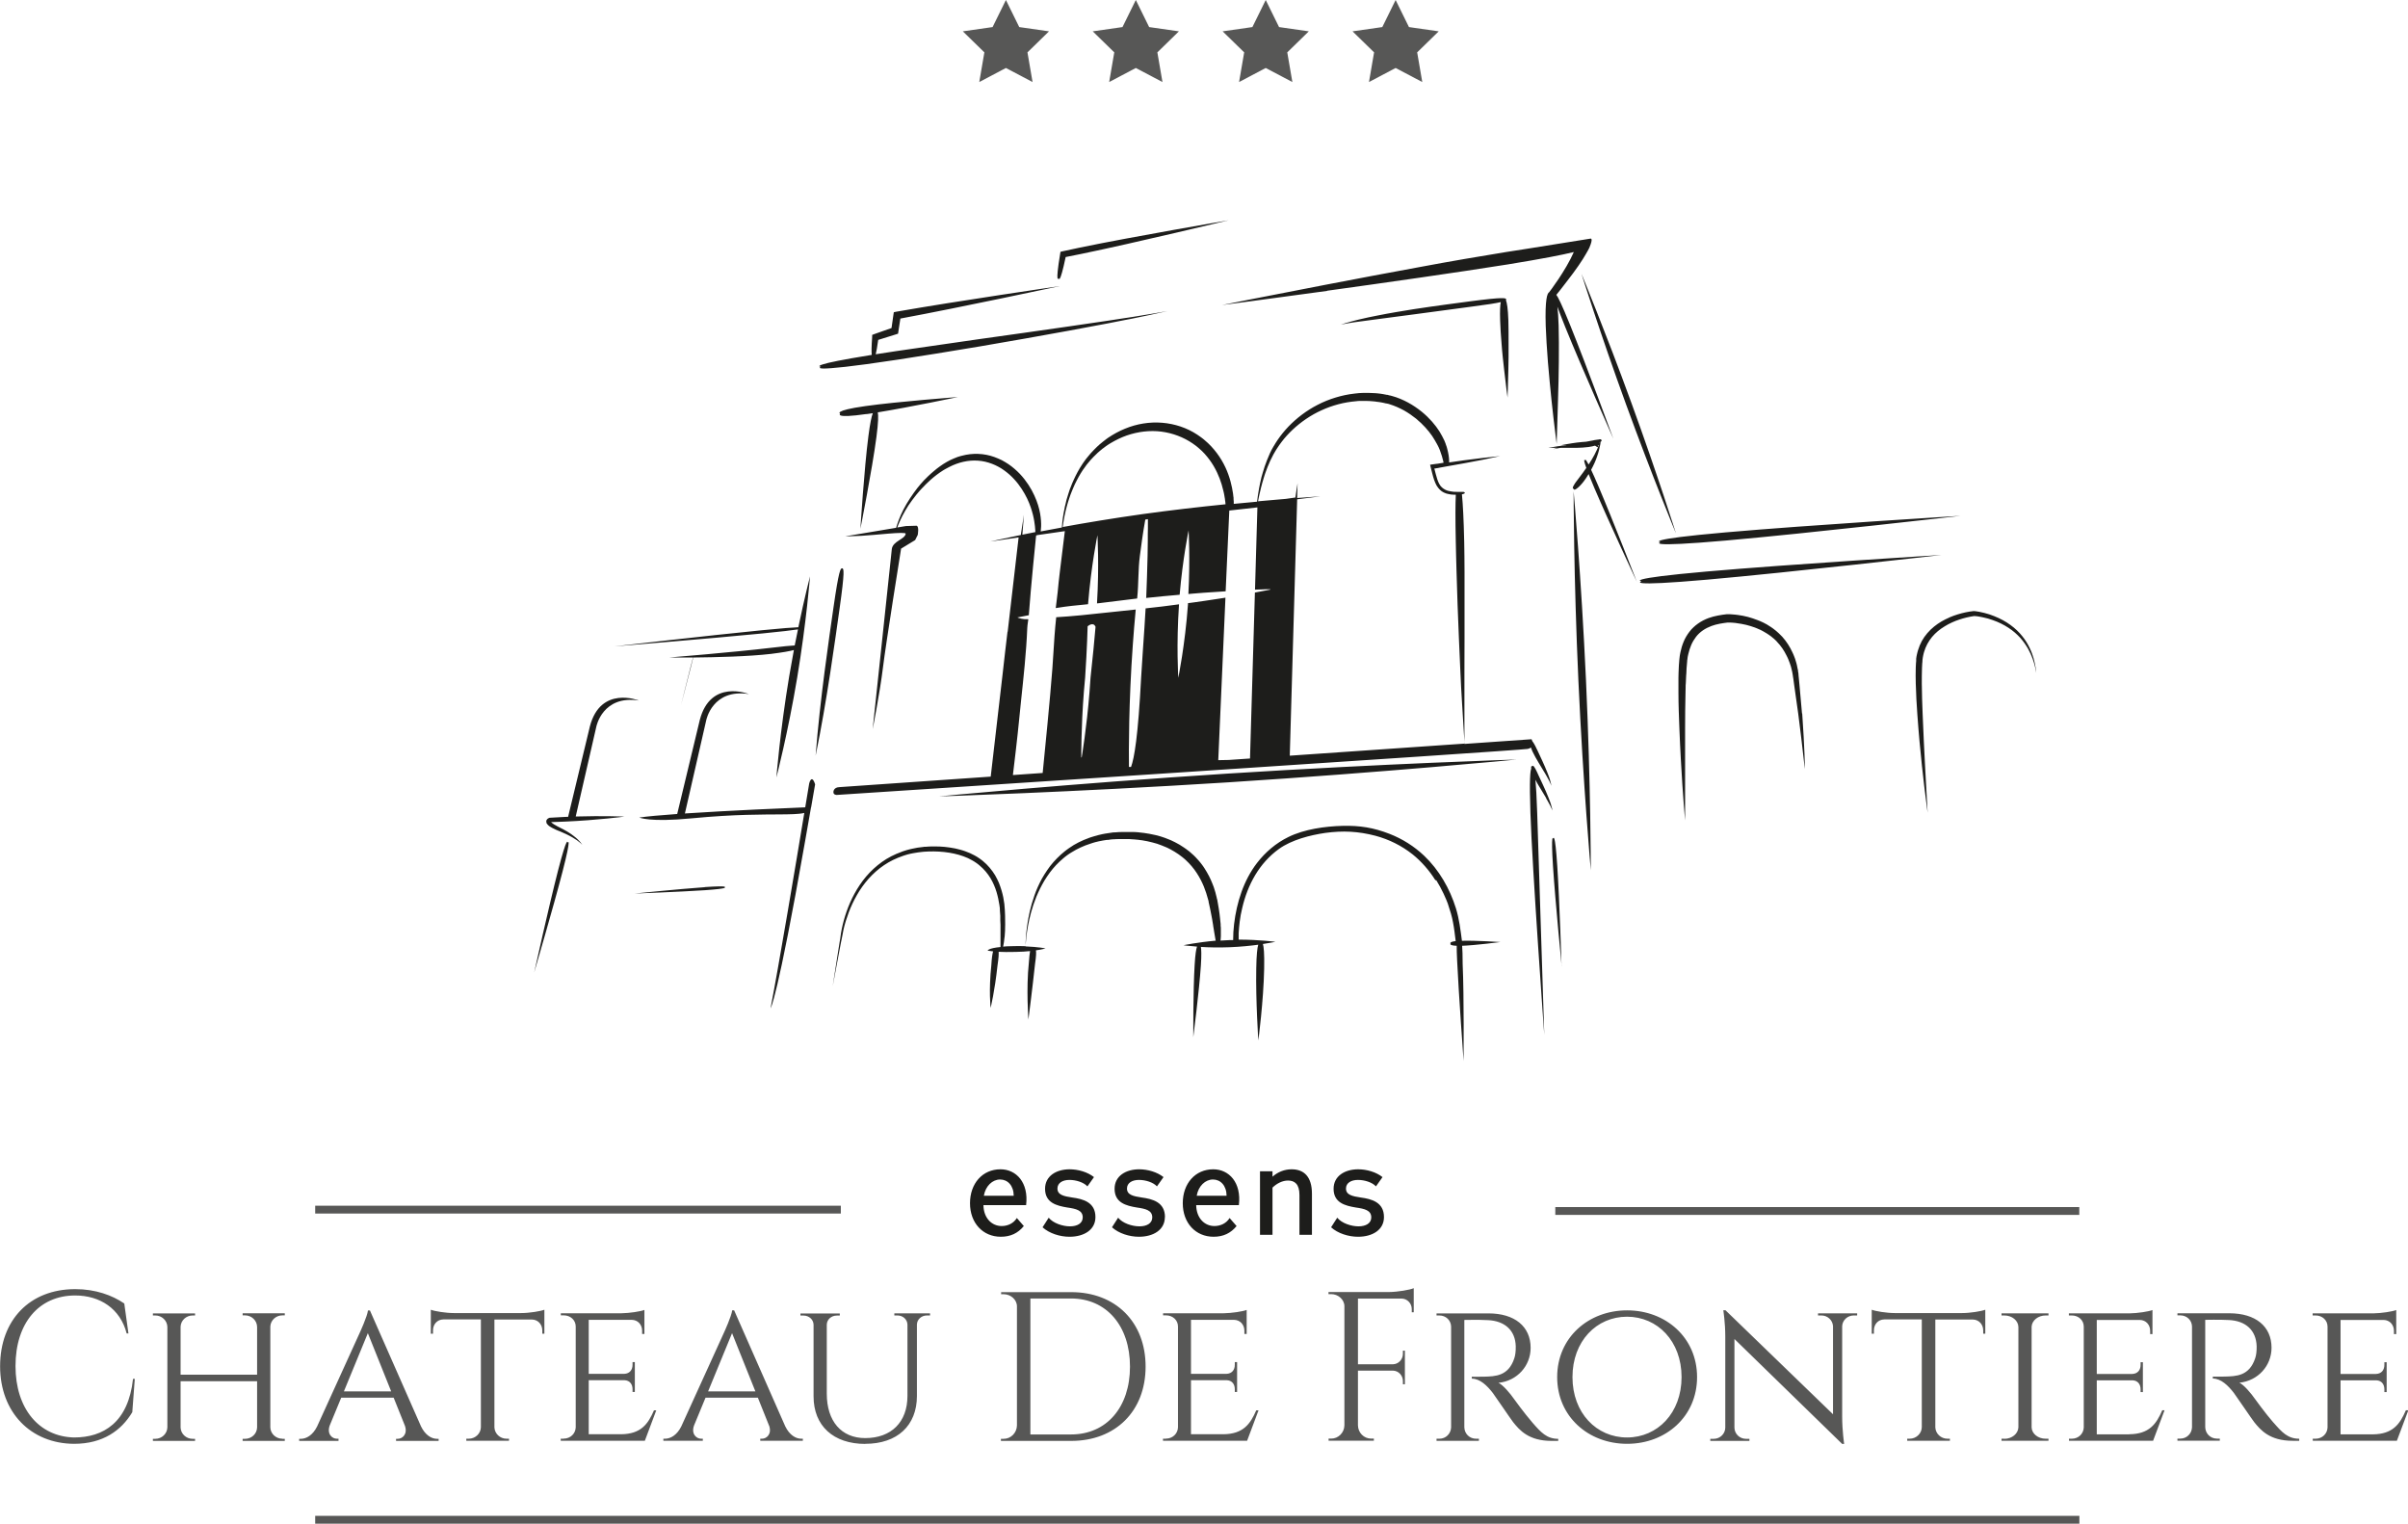
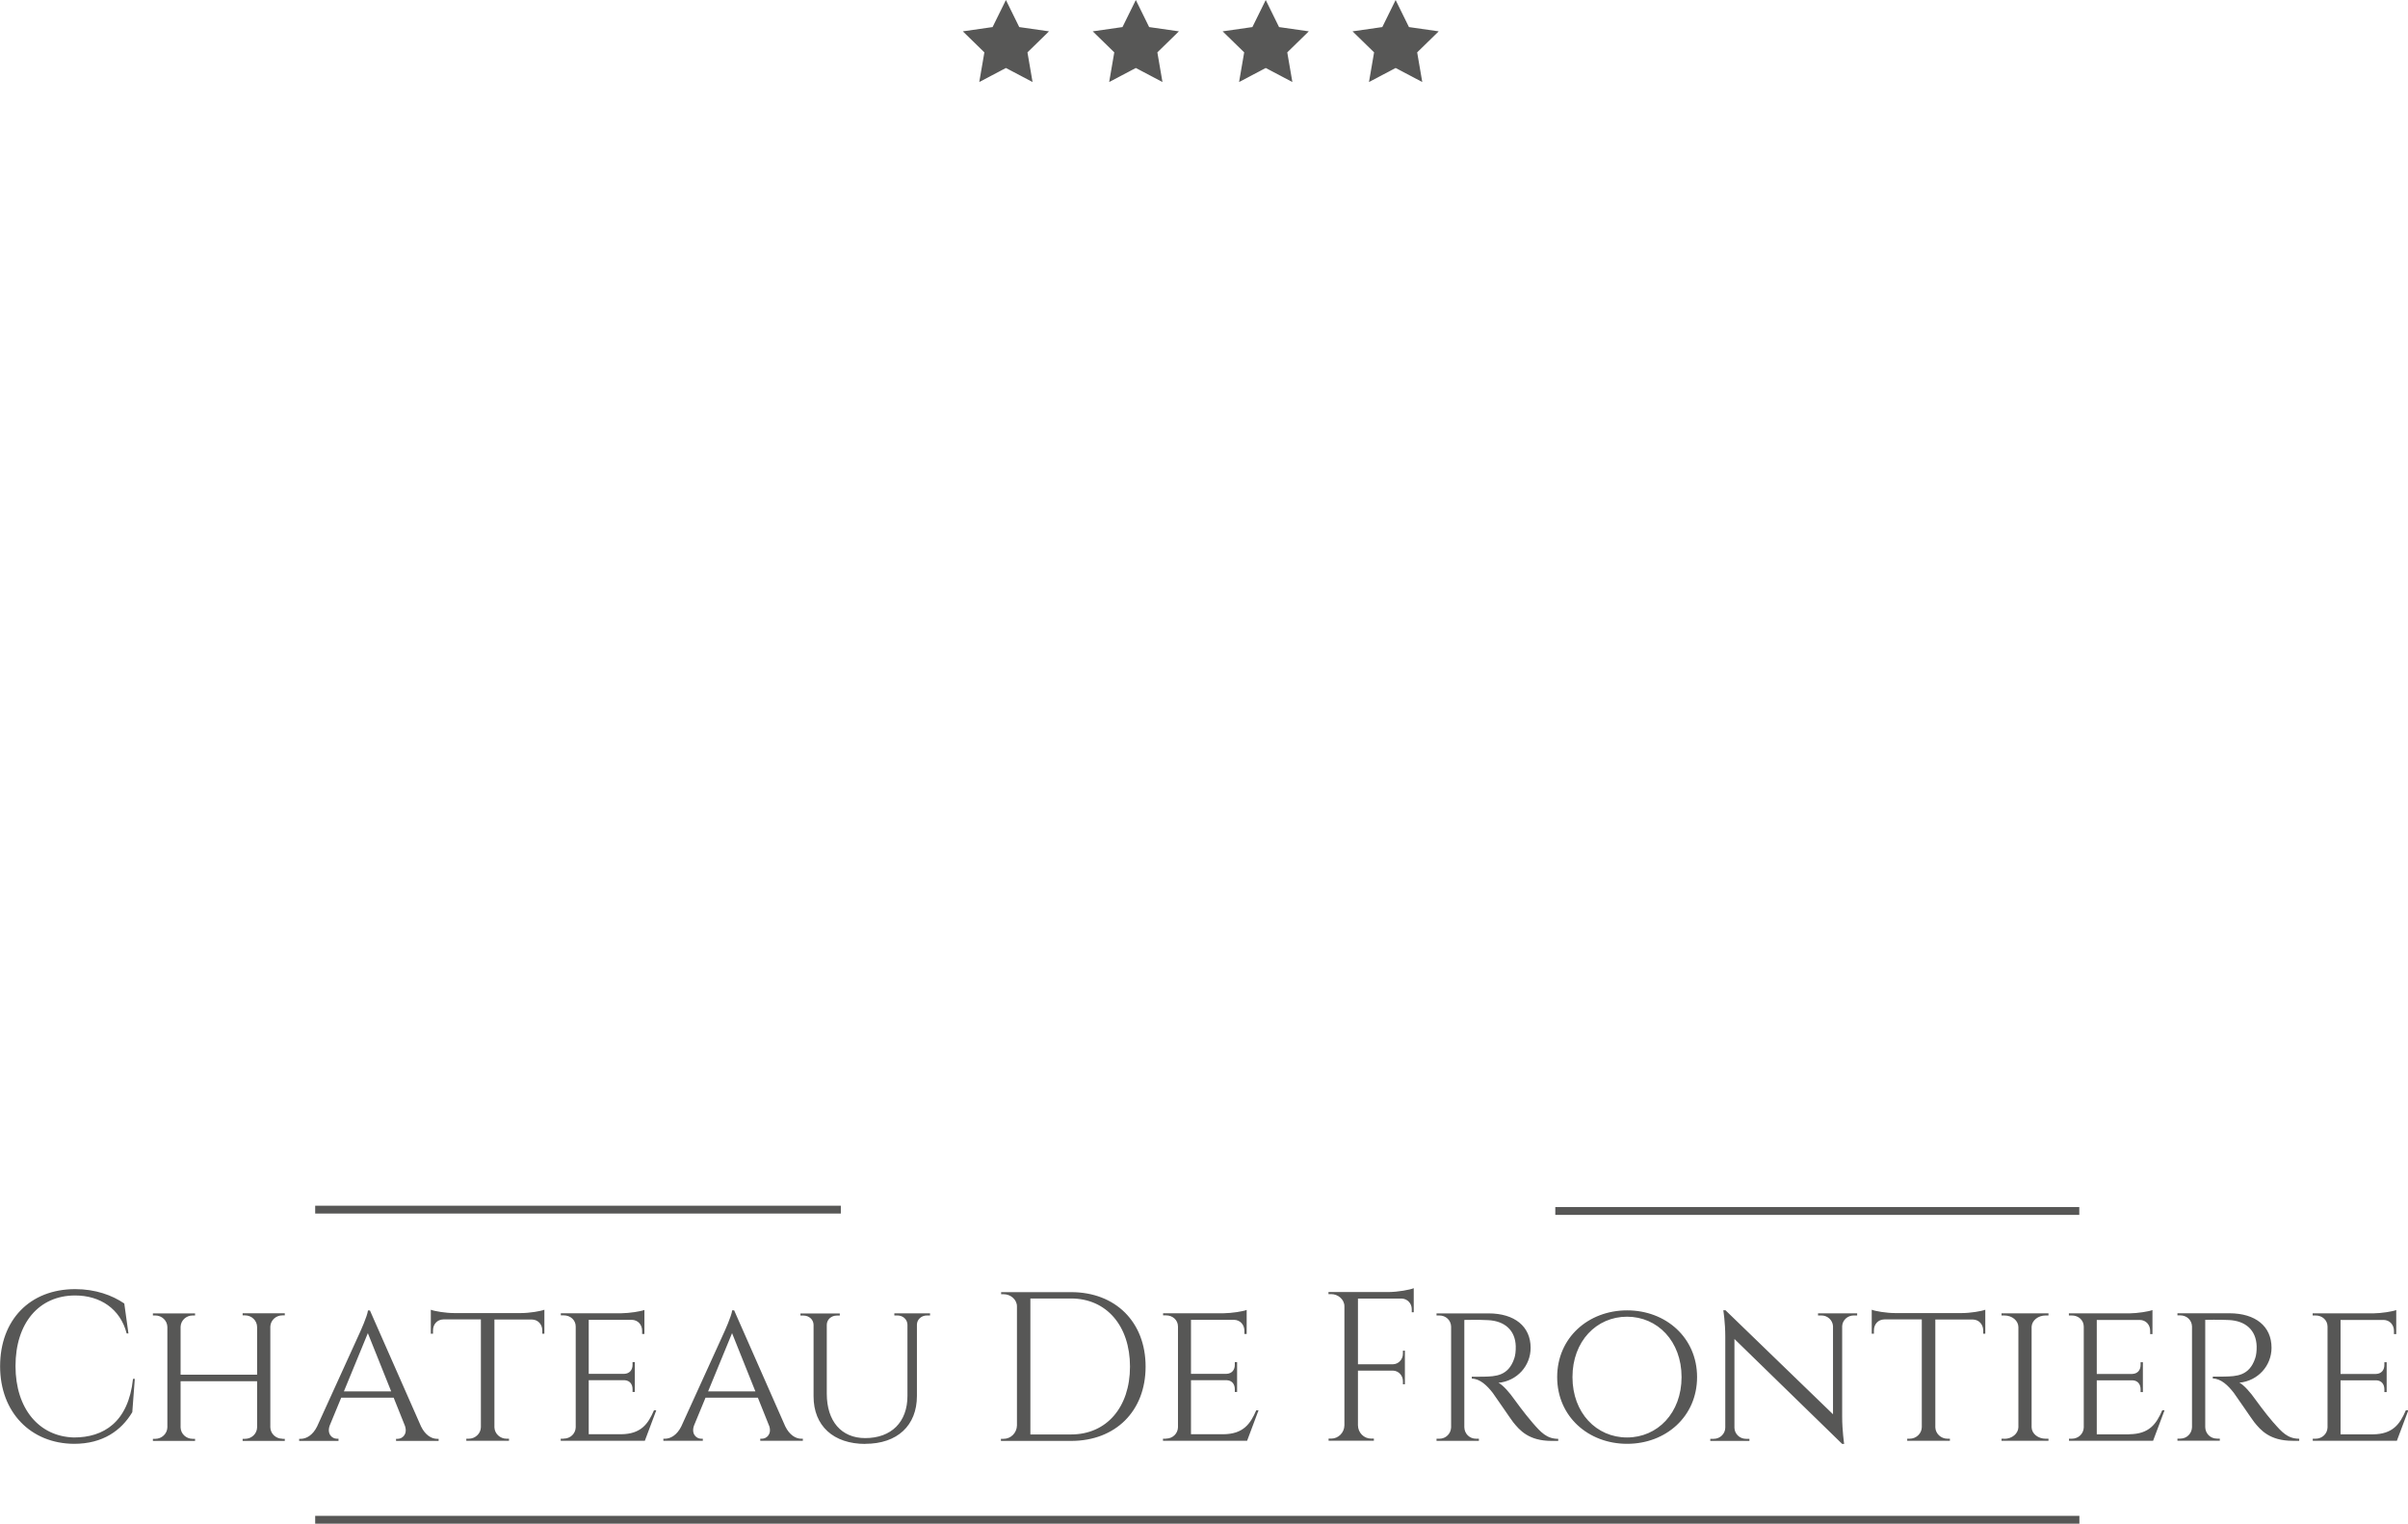
<svg xmlns="http://www.w3.org/2000/svg" id="Vrstva_1" data-name="Vrstva 1" viewBox="0 0 231.34 146.36">
  <defs>
    <style>
      .cls-1 {
        fill: #1d1d1b;
      }

      .cls-2 {
        fill: #575756;
      }
    </style>
  </defs>
  <path class="cls-2" d="M94.08,7.88l2.56-1.35,2.56,1.35-.49-2.85,2.07-2.02-2.86-.41-1.28-2.6-1.28,2.6-2.86.41,2.07,2.02-.49,2.85ZM106.56,7.88l2.56-1.35,2.56,1.35-.49-2.85,2.07-2.02-2.86-.41-1.28-2.6-1.28,2.6-2.86.41,2.07,2.02-.49,2.85ZM119.04,7.88l2.56-1.35,2.56,1.35-.49-2.85,2.07-2.02-2.86-.41-1.28-2.6-1.28,2.6-2.86.41,2.07,2.02-.49,2.85ZM131.52,7.88l2.56-1.35,2.56,1.35-.49-2.85,2.07-2.02-2.86-.41-1.28-2.6-1.28,2.6-2.86.41,2.07,2.02-.49,2.85ZM80.77,115.82H30.28v.75h50.5v-.75ZM199.76,115.95h-50.34v.75h50.34v-.75ZM30.28,146.36h169.49v-.75H30.28v.75ZM7.11,138.08c-3.35-.08-5.62-2.76-5.62-6.86s2.23-6.78,5.73-6.78c2.39,0,4.34,1.27,4.95,3.65h.17l-.4-2.88c-1.16-.79-2.76-1.38-4.71-1.38-4.38,0-7.22,2.98-7.22,7.41s2.95,7.43,7.11,7.45c2.76,0,4.54-1.28,5.59-3.04l.24-3.2h-.17c-.45,4.18-2.84,5.63-5.67,5.63ZM27.13,138.2c-.63,0-1.14-.48-1.16-1.09v-9.69c.03-.6.54-1.07,1.16-1.07h.23v-.2s-4.05,0-4.05,0v.2h.23c.63,0,1.15.49,1.16,1.11v4.59h-7.35v-4.62c.03-.6.54-1.07,1.16-1.07h.23v-.2s-4.05,0-4.05,0v.2h.23c.63,0,1.15.49,1.16,1.11v9.63c-.01.61-.53,1.11-1.16,1.11h-.23v.2s4.05,0,4.05,0v-.2h-.23c-.63,0-1.14-.48-1.16-1.09v-4.44h7.35v4.44c-.02.61-.53,1.09-1.16,1.09h-.23v.2s4.05,0,4.05,0v-.2h-.23ZM32.53,138.41h-3.79v-.2h.16c.53,0,1.15-.35,1.56-1.18l4.12-9.05s.72-1.57.77-2.1h.19l4.91,11.14c.41.84,1.01,1.19,1.54,1.19h.15v.2h-4.09v-.2h.16c.45,0,.96-.44.7-1.23l-1.09-2.72h-5.04l-1.1,2.66c-.3.82.22,1.28.68,1.28h.16v.2ZM33.04,133.65h4.54l-2.24-5.59-2.3,5.59ZM52.3,128.11v-2.3c-.35.14-1.43.32-2.22.32h-6.48c-.78,0-1.87-.18-2.21-.32v2.3h.21v-.32c0-.57.39-1.04,1-1.05h3.6v10.35c-.01.61-.53,1.11-1.17,1.11h-.23v.2s4.1,0,4.1,0v-.2h-.23c-.63,0-1.14-.48-1.17-1.08v-10.37h3.6c.6.01,1,.48,1,1.05v.31h.21ZM54.14,138.2h-.27v.2s8.08,0,8.08,0l1.1-2.93h-.22c-.57,1.32-1.25,2.28-3.16,2.3h-3.11v-5.19h3.45c.52.03.76.41.76.87v.26h.22s0-2.87,0-2.87h-.22v.26c0,.47-.26.85-.81.87h-3.4v-5.19h4.13c.61.01,1,.48,1,1.05v.31h.22s0-2.31,0-2.31c-.35.14-1.42.31-2.22.32h-5.81v.2h.28c.65,0,1.15.46,1.15,1.07v9.69c-.02.6-.51,1.08-1.15,1.08ZM73.9,136.98l-1.09-2.72h-5.03l-1.1,2.66c-.3.82.22,1.28.68,1.28h.16v.2h-3.79v-.2h.16c.53,0,1.15-.35,1.56-1.18l4.12-9.05s.72-1.57.77-2.1h.19l4.91,11.14c.41.84,1.01,1.19,1.54,1.19h.15v.2h-4.09v-.2h.16c.45,0,.96-.44.7-1.23ZM72.57,133.65l-2.24-5.59-2.3,5.59h4.54ZM83.13,138.69c3.07,0,4.96-1.75,4.96-4.6v-6.87c.02-.49.44-.86.96-.86h.3v-.2h-3.43v.2h.3c.52,0,.94.37.96.87v6.86c0,2.51-1.55,4.05-4.06,4.05-2.29,0-3.69-1.62-3.69-4.27v-6.62c.01-.51.44-.88.96-.88h.29v-.2h-3.78v.2h.3c.52,0,.95.38.96.88v6.88c0,2.83,1.9,4.57,4.98,4.57ZM102.9,138.41h-6.74v-.2h.26c.7,0,1.26-.57,1.28-1.28v-11.44c0-.66-.61-1.17-1.27-1.17h-.25v-.2s6.73,0,6.73,0c4.25,0,7.15,2.86,7.15,7.15s-2.9,7.14-7.15,7.14ZM98.99,137.79h3.91c3.41,0,5.66-2.61,5.66-6.52s-2.26-6.54-5.66-6.54h-3.91v13.06ZM112,138.2h-.27v.2s8.08,0,8.08,0l1.1-2.93h-.22c-.57,1.32-1.25,2.28-3.16,2.3h-3.11v-5.19h3.45c.52.03.76.41.76.87v.26h.22s0-2.87,0-2.87h-.22v.26c0,.47-.26.85-.81.87h-3.4v-5.19h4.13c.61.01,1,.48,1,1.05v.31h.22s0-2.31,0-2.31c-.35.14-1.42.31-2.22.32h-5.81v.2h.28c.65,0,1.15.46,1.15,1.07v9.69c-.02.6-.51,1.08-1.15,1.08ZM135.82,126.05v-2.31c-.37.16-1.52.36-2.37.37h-5.82v.2h.26c.66,0,1.27.51,1.27,1.17v11.43c-.01.71-.58,1.28-1.27,1.28h-.25v.2s4.35,0,4.35,0v-.2h-.26c-.7,0-1.26-.57-1.27-1.28v-5.25h3.38c.52.02.94.46.94,1.01v.3h.19s0-3.23,0-3.23h-.19v.3c0,.55-.43,1-.96,1.01h-3.36v-6.31h4.21c.53.01.96.46.96,1.01v.3h.2ZM142.54,132.24c-.65.02-1.14,0-1.14,0v.19c.79,0,1.48.68,2.02,1.38.16.2,1.73,2.52,1.95,2.8.62.77,1.49,1.8,3.7,1.8h.63v-.2c-1.1,0-1.66-.62-2.47-1.55-.82-.95-1.74-2.23-1.74-2.23-.43-.62-1.1-1.4-1.53-1.6,1.79-.18,3.09-1.63,3.09-3.36,0-2.06-1.54-3.31-4.05-3.31h-4.99s0,.2,0,.2h.27c.63,0,1.11.46,1.13,1.06v9.7c-.03.6-.5,1.08-1.13,1.08h-.27v.2s4.07,0,4.07,0v-.2h-.27c-.64,0-1.12-.49-1.13-1.11v-10.3c.19.01,1.17-.04,2.29.02,1.6.08,2.61.98,2.65,2.51.01.45-.04.88-.14,1.16-.57,1.72-1.83,1.73-2.93,1.76ZM149.6,132.28c0-3.79,3-6.41,6.72-6.41s6.72,2.62,6.72,6.41-3,6.41-6.72,6.41-6.72-2.62-6.72-6.41ZM151.07,132.28c0,3.45,2.31,5.8,5.24,5.8s5.24-2.35,5.24-5.8-2.31-5.8-5.24-5.8-5.24,2.35-5.24,5.8ZM178.09,126.36h.33v-.2s-3.76,0-3.76,0v.2h.33c.59,0,1.07.45,1.11,1.02v8.47l-10.33-9.99h-.21s.19,1.15.19,2.54v8.74c-.01.59-.5,1.07-1.11,1.07h-.33v.2s3.76,0,3.76,0v-.2h-.33c-.61,0-1.1-.48-1.11-1.07v-8.52l10.35,10.08h.19s-.19-1.29-.19-2.61v-8.71c.03-.57.52-1.02,1.11-1.02ZM190.73,128.11v-2.3c-.35.14-1.43.32-2.22.32h-6.48c-.78,0-1.87-.18-2.21-.32v2.3h.21v-.32c0-.57.39-1.04,1-1.05h3.6v10.35c-.01.61-.53,1.11-1.17,1.11h-.23v.2s4.1,0,4.1,0v-.2h-.23c-.63,0-1.14-.48-1.17-1.08v-10.37h3.6c.6.01,1,.48,1,1.05v.31h.21ZM192.56,138.2h-.27v.2s4.51,0,4.51,0v-.2h-.27c-.73,0-1.33-.48-1.35-1.09v-9.68c.04-.6.63-1.07,1.35-1.07h.27v-.2h-4.51v.2h.27c.74,0,1.34.49,1.35,1.11v9.63c-.02.61-.61,1.11-1.35,1.11ZM204.55,137.78h-3.11v-5.19h3.45c.52.03.76.41.76.87v.26h.22s0-2.87,0-2.87h-.22v.26c0,.47-.26.85-.81.87h-3.4v-5.19h4.13c.61.01,1,.48,1,1.05v.31h.22s0-2.31,0-2.31c-.35.14-1.42.31-2.22.32h-5.81v.2h.28c.65,0,1.15.46,1.15,1.07v9.69c-.02.6-.51,1.08-1.15,1.08h-.27v.2s8.08,0,8.08,0l1.1-2.93h-.22c-.57,1.32-1.25,2.28-3.16,2.3ZM218.41,136.65c-.82-.95-1.74-2.23-1.74-2.23-.43-.62-1.1-1.4-1.53-1.6,1.79-.18,3.09-1.63,3.09-3.36,0-2.06-1.54-3.31-4.05-3.31h-4.99s0,.2,0,.2h.27c.63,0,1.11.46,1.13,1.06v9.7c-.03.6-.5,1.08-1.13,1.08h-.27v.2s4.07,0,4.07,0v-.2h-.27c-.64,0-1.12-.49-1.13-1.11v-10.3c.19.01,1.17-.04,2.29.02,1.6.08,2.6.98,2.65,2.51.01.45-.04.88-.14,1.16-.57,1.72-1.83,1.73-2.93,1.76-.65.02-1.14,0-1.14,0v.19c.79,0,1.48.68,2.02,1.38.16.2,1.73,2.52,1.95,2.8.62.77,1.49,1.8,3.7,1.8h.63v-.2c-1.1,0-1.66-.62-2.47-1.55ZM231.13,135.48c-.57,1.32-1.25,2.28-3.16,2.3h-3.11v-5.19h3.45c.52.03.76.41.76.87v.26h.22s0-2.87,0-2.87h-.22v.26c0,.47-.26.85-.81.87h-3.4v-5.19h4.13c.61.01,1,.48,1,1.05v.31h.22s0-2.31,0-2.31c-.35.14-1.42.31-2.22.32h-5.81v.2h.28c.65,0,1.15.46,1.15,1.07v9.69c-.02.6-.51,1.08-1.15,1.08h-.27v.2s8.08,0,8.08,0l1.1-2.93h-.22Z" />
-   <path class="cls-1" d="M52.5,79.03s-.02-.08-.02-.14c0-.05.02-.11.05-.15.03-.04.06-.07.09-.1.03-.02.06-.04.09-.05.01,0,.03-.01.04-.02h.02s.01-.01.03-.02h.01s.02,0,.02,0c.43-.03.93-.06,1.44-.08.11,0,.21,0,.31-.01l2.09-8.68c1.03-3.97,4.71-2.49,4.71-2.49-3.5-.54-4.09,2.51-4.09,2.51l-1.98,8.63c2.66-.08,4.68.01,4.68.01,0,0-2.55.34-5.7.48-.48.02-.93.04-1.35.05.04.04.08.07.12.1.03.02.05.04.08.06.03.02.06.04.09.06.11.07.23.14.35.2.06.03.12.06.18.09.06.03.12.06.17.09.12.06.23.11.34.18.05.03.11.06.16.09.05.03.1.06.15.09.2.12.37.24.52.36.31.23.52.45.66.61.07.08.11.15.14.19.03.05.04.07.04.07,0,0-.02-.02-.05-.06-.04-.04-.09-.1-.17-.16-.15-.14-.4-.31-.72-.5-.16-.09-.34-.19-.55-.29-.05-.02-.1-.05-.15-.07-.05-.02-.11-.05-.16-.07-.11-.05-.23-.1-.34-.15-.06-.02-.12-.05-.18-.07-.06-.02-.13-.05-.19-.08-.13-.06-.26-.12-.39-.19-.03-.02-.07-.04-.1-.06-.03-.02-.07-.04-.1-.06-.07-.04-.13-.09-.2-.16-.03-.04-.07-.07-.1-.12-.02-.02-.03-.06-.05-.09ZM80.91,54.59c-.16-.02-.32.17-.84,3.79-.41,2.87-1.3,8.84-1.71,14.2,1.09-5.27,1.89-11.25,2.3-14.12.51-3.61.41-3.85.25-3.87ZM67.72,85.22c-2.39.17-6.75.61-6.75.61,0,0,4.38-.16,6.77-.32,2.39-.17,1.87-.28,1.87-.28,0,0,.49-.18-1.89-.02ZM77.37,77.55c-1.78.07-7.36.31-11.57.59l2.05-8.96s.59-3.05,4.09-2.51c0,0-3.68-1.49-4.71,2.49l-2.17,9.03c-1.57.11-2.89.23-3.64.34,0,0,.97.47,5,.08,4.26-.41,6.94-.36,8.55-.38.92-.01,1.75-.01,2.3-.14-.8,4.84-2.44,14.61-3.24,18.76,0,0,.63-.73,3.31-16.01l.57-3.25s.02-.04.02-.06c0,0,0,0,0,0l.38-2.19c-.34-1.05-.57-.08-.57-.08,0,0-.15.88-.38,2.29ZM83.24,39.78c.19-.03.4-.06.61-.09-.12.32-.26.95-.42,2.19-.41,3.13-.77,8.91-.77,8.91,0,0,1.13-5.68,1.54-8.81.19-1.45.19-2.09.13-2.37,3.19-.52,7.7-1.47,7.7-1.47,0,0-5.78.43-8.9.87-3.12.44-2.41.73-2.41.73,0,0-.6.48,2.52.03ZM78.91,35.21s-.47.18.21.19c.68,0,2.51-.15,7.11-.85,2.3-.35,5.08-.8,7.94-1.28,1.43-.24,2.89-.5,4.32-.75,1.43-.25,2.84-.51,4.17-.75,1.33-.24,2.6-.49,3.74-.7.57-.11,1.11-.22,1.62-.32.25-.05.5-.1.73-.14.23-.05.46-.1.67-.14.43-.09.81-.17,1.15-.24.34-.07.63-.14.86-.19.47-.11.73-.16.73-.16,0,0-.26.05-.74.13-.24.04-.53.09-.87.15-.34.05-.73.12-1.16.19-.22.03-.44.07-.68.11-.24.04-.48.07-.74.11-.51.08-1.05.16-1.63.25-1.15.17-2.42.36-3.76.55-1.34.19-2.76.39-4.2.6-1.44.2-2.9.41-4.34.61-2.88.41-5.66.81-7.96,1.15-.72.11-1.36.21-1.95.3.06-.25.15-.69.24-1.38.46-.14,1.02-.31,1.7-.53l.21-.07.03-.22c.04-.24.08-.5.12-.78.02-.14.04-.29.07-.45,5.82-1.08,15.33-3.12,15.33-3.12,0,0-9.91,1.44-15.71,2.46l-.25.05-.04.26c-.04.29-.07.5-.1.7-.03.2-.06.38-.08.56-.66.23-1.21.42-1.65.58l-.21.08v.2c-.07.94-.07,1.45-.04,1.72-2.9.47-4.18.74-4.7.91-.65.2-.15.24-.15.24ZM101.71,26.71s.08.79.67-2.02c.43-.08.92-.18,1.5-.3,5.02-1.03,14.15-3.23,14.15-3.23,0,0-9.25,1.58-14.27,2.62-.66.14-1.22.26-1.68.36l-.2.05-.03.19c-.51,3.09-.13,2.33-.13,2.33ZM117.98,75.15c15.32-.98,27.72-2.19,27.72-2.19,0,0-12.45.38-27.77,1.35-15.32.98-27.72,2.19-27.72,2.19,0,0,12.45-.38,27.77-1.35ZM151.64,65.41c.46,10.05,1.19,18.19,1.19,18.19,0,0,0-8.17-.46-18.22-.46-10.05-1.19-18.19-1.19-18.19,0,0,0,8.17.46,18.22ZM137.99,84.56c.26.41.49.85.7,1.29.09.2.18.4.27.61.04.09.07.18.11.28.02.05.03.09.05.14,0,.02.02.04.02.07,0,.02.01.03.01.03.18.52.34,1.06.44,1.6.12.6.18,1.21.26,1.82-.67.08-.49.24-.49.24,0,0-.19.18.59.21,0,.31,0,.76.04,1.44.14,3.04.62,9.63.62,9.63,0,0,.05-6.29-.09-9.32,0-.82-.02-1.37-.05-1.75,1.33-.05,3.68-.36,3.68-.36,0,0-2.36-.16-3.7-.12-.14-1.06-.26-2.1-.58-3.13-.59-1.89-1.61-3.67-3.05-5.04-.96-.91-2.09-1.62-3.32-2.1-1.54-.6-2.87-.81-4.51-.77-1.68.04-3.69.32-5.21,1.07-1.19.58-2.21,1.45-3.02,2.5-1.29,1.68-1.95,3.79-2.2,5.87-.06.51-.09,1.02-.09,1.53-.09,0-.18,0-.28,0-.32.01-.64.03-.94.05,0-.04.01-.06.02-.11,0-.08.01-.18.02-.3,0-.12,0-.26,0-.43,0-.08,0-.17,0-.27,0-.1,0-.2-.02-.31,0-.05,0-.11,0-.17,0-.06-.01-.12-.02-.18-.01-.12-.02-.25-.04-.39-.01-.14-.03-.28-.05-.43-.02-.15-.04-.31-.07-.48-.03-.17-.06-.34-.09-.53-.02-.09-.03-.19-.05-.28v-.04s-.02-.04-.02-.04c0-.02-.01-.05-.02-.07-.01-.05-.02-.1-.03-.15-.01-.05-.02-.1-.04-.15-.01-.05-.03-.11-.04-.16-.01-.05-.03-.11-.04-.16-.01-.05-.03-.11-.05-.16-.06-.22-.14-.45-.24-.68-.18-.47-.43-.95-.75-1.45-.02-.03-.04-.06-.06-.09-.02-.03-.04-.06-.06-.09-.04-.06-.09-.12-.13-.18-.04-.06-.09-.12-.14-.18-.05-.06-.09-.12-.15-.18-.1-.12-.2-.23-.32-.35-.06-.05-.11-.11-.17-.17-.06-.05-.12-.11-.18-.16-.06-.06-.12-.11-.18-.16-.06-.05-.12-.11-.19-.15-.13-.1-.26-.2-.4-.29-.27-.19-.56-.36-.86-.51-.08-.04-.15-.07-.23-.11l-.06-.03-.06-.03-.12-.05c-.16-.07-.32-.13-.48-.19-.04-.02-.08-.03-.12-.04l-.12-.04-.12-.04s-.08-.03-.13-.04c-.17-.05-.34-.1-.51-.13-.34-.08-.69-.14-1.04-.19-.09,0-.17-.02-.26-.03-.09,0-.17-.02-.26-.03-.18-.01-.35-.03-.53-.03-.09,0-.18,0-.27,0-.09,0-.18,0-.27,0-.09,0-.18,0-.27,0h-.27s-.13.01-.13.01h-.02s-.02,0-.02,0h-.03s-.07,0-.07,0l-.26.02h-.06s-.07.01-.07.01h-.14c-.09.02-.18.03-.27.04l-.27.04-.13.02-.13.02-.26.05-.26.06-.13.03-.13.04-.26.07c-.09.03-.17.05-.26.08-.04.01-.09.03-.13.04l-.13.05c-.34.12-.66.26-.98.42-.32.16-.62.34-.9.54-.07.05-.14.1-.21.15-.07.05-.14.1-.21.16-.13.11-.27.22-.39.33-.25.23-.49.47-.71.72-.22.25-.42.51-.6.78-.18.27-.35.53-.5.8-.15.27-.28.55-.4.81-.12.27-.23.54-.32.81-.38,1.06-.58,2.06-.7,2.89-.12.83-.15,1.51-.15,1.98,0,0,0,0,0,0-.41-.02-.87-.02-1.39,0-.29,0-.55.02-.77.04.01-.04.02-.08.03-.14.02-.08.03-.17.05-.29.02-.12.03-.25.05-.41,0-.04.01-.08.02-.13,0-.04,0-.09.01-.13,0-.09.02-.19.02-.3,0-.05,0-.11.01-.16,0-.06,0-.11,0-.17,0-.12,0-.25.01-.38,0-.54,0-1.19-.08-1.99-.05-.4-.13-.84-.27-1.3-.07-.23-.15-.47-.25-.72-.1-.24-.23-.49-.37-.74-.3-.49-.69-.97-1.18-1.37-.12-.1-.25-.19-.38-.28-.07-.04-.14-.09-.2-.13-.07-.04-.14-.08-.21-.12-.29-.16-.59-.29-.9-.4l-.12-.04-.12-.04c-.08-.02-.16-.05-.24-.07-.16-.04-.33-.09-.49-.12-.33-.07-.67-.11-1.01-.15-.34-.03-.68-.05-1.03-.04h-.26c-.09,0-.18,0-.26.01-.09,0-.18.01-.26.02h-.13s-.09.02-.13.02c-.35.03-.7.09-1.05.17-.09.02-.17.04-.26.06l-.26.07-.25.08c-.09.02-.17.06-.25.09-.67.24-1.31.56-1.88.97-.57.41-1.08.88-1.52,1.4-.44.52-.81,1.08-1.12,1.65-.31.57-.56,1.15-.76,1.72-.2.57-.35,1.13-.46,1.67-.05.27-.1.53-.13.8,0,.03,0,.06-.01.09,0,.03,0,.06-.02.09,0,.06-.02.13-.03.19-.02.13-.04.25-.06.37-.07.48-.15.92-.21,1.33-.25,1.62-.41,2.62-.41,2.62,0,0,.19-.99.49-2.6.08-.4.16-.85.25-1.32.02-.12.05-.24.07-.36.01-.06.02-.12.04-.19,0-.03.01-.06.02-.09,0-.03,0-.06.02-.1.04-.25.09-.51.15-.78.12-.53.29-1.08.5-1.64.21-.56.47-1.12.78-1.66.31-.55.69-1.08,1.12-1.57.44-.49.94-.94,1.49-1.31.56-.38,1.17-.67,1.81-.89.08-.03.16-.05.24-.08l.24-.07.25-.06c.08-.02.17-.04.25-.05.33-.06.66-.11,1-.14,1.33-.1,2.69.02,3.85.44.29.1.56.23.82.38.06.04.13.07.19.11.06.04.12.08.18.12.12.08.24.17.34.26.44.36.79.79,1.06,1.23.13.23.25.45.34.67.09.22.18.44.24.66.13.43.21.84.27,1.22.01.09.03.18.04.28,0,.05,0,.09.01.14v.03s0,.01,0,.01v.02s0,.04,0,.07c.01.18.03.35.04.51,0,.04,0,.08,0,.12,0,.04,0,.08,0,.12,0,.08,0,.15,0,.22,0,.15.02.28.02.41,0,.13,0,.26,0,.37,0,.06,0,.12,0,.17,0,.05,0,.11,0,.16,0,.1,0,.2,0,.29,0,.05,0,.09,0,.13,0,.04,0,.08,0,.12,0,.16,0,.29,0,.41,0,.12,0,.21,0,.29,0,.08,0,.14,0,.19-1.16.11-1.24.34-1.24.34,0,0,.15.04.53.08-.07.23-.13.63-.17,1.31-.26,2.44-.07,4.12-.07,4.12,0,0,.4-1.62.66-4.06.11-.73.13-1.12.11-1.33.4.02.93.03,1.65.01.55-.01,1-.04,1.37-.08-.04.23-.08.6-.12,1.16-.26,2.44-.04,5.42-.04,5.42,0,0,.38-2.92.64-5.36.11-.75.12-1.12.08-1.29.65-.09.93-.19.93-.19,0,0-.7-.14-1.93-.19,0,0,0,0,0,0,.03-.46.09-1.14.24-1.96.15-.82.39-1.79.81-2.82.11-.26.22-.51.35-.77.13-.26.27-.52.42-.77.16-.26.33-.51.51-.76.18-.25.39-.49.6-.72.22-.23.45-.45.7-.66.12-.11.25-.2.38-.3.07-.05.13-.09.2-.14.07-.05.14-.09.21-.13.28-.17.57-.34.87-.47.3-.14.61-.26.93-.36l.12-.04s.08-.02.12-.04c.08-.02.16-.05.24-.07l.25-.06.12-.03.12-.02.25-.05.25-.04.13-.02h.13s.25-.04.25-.04c.08,0,.17-.01.25-.02h.13s.06-.01.06-.01h.06s.26-.01.26-.01h.07s.03,0,.03,0h0s0,0,0,0h.4c.09,0,.17,0,.25,0,.08,0,.17,0,.25,0,.08,0,.17.01.25.02.17,0,.33.03.5.04.08,0,.17.02.25.03.08.01.16.02.25.03.33.06.65.11.96.2.16.04.31.09.47.13.04.01.08.02.11.04l.11.04.11.04s.07.03.11.04c.15.06.29.11.44.18l.11.05.05.02.05.03c.07.04.14.07.2.1.27.15.53.3.77.47.12.08.24.18.35.26.06.04.11.09.17.14.05.05.11.09.16.14.42.39.78.81,1.07,1.26.58.88.88,1.75,1.08,2.5.01.05.02.1.04.14,0,.02.01.05.02.07v.02s0,0,0,0h0s0,.04,0,.04c.02.09.04.18.06.27.04.18.07.34.11.51.03.16.06.31.09.46.03.15.06.28.08.42.02.13.04.26.06.37.01.06.02.12.03.17,0,.05.02.11.02.16.02.1.03.2.05.29.02.09.03.18.04.26.02.16.05.3.07.41.02.12.04.21.05.29,0,.05.02.08.03.12-1.8.16-3.1.44-3.1.44,0,0,.5.07,1.3.13-.08.22-.17.72-.23,1.78-.15,2.44-.13,6.92-.13,6.92,0,0,.57-4.45.73-6.88.07-1.06.04-1.56,0-1.79.76.05,1.72.07,2.76.03,1.04-.04,2-.14,2.75-.24-.09.3-.17.94-.19,2.27-.06,3.13.2,6.92.2,6.92,0,0,.5-3.77.56-6.91.03-1.45-.04-2.08-.12-2.35.74-.11,1.2-.21,1.2-.21,0,0-1.52-.21-3.53-.21,0-.21,0-.43,0-.64.02-.36.06-.73.1-1.09.03-.22.06-.43.1-.65.04-.21.08-.39.14-.65.52-2.24,1.63-4.31,3.53-5.68,1.21-.87,2.99-1.33,4.45-1.54,1.7-.23,3.15-.16,4.81.27,1.31.35,2.52.95,3.58,1.79.85.68,1.62,1.57,2.18,2.47ZM54.53,80.93s-.02-.78-.91,2.66c-.89,3.45-2.3,9.82-2.3,9.82,0,0,1.84-6.26,2.73-9.71.89-3.45.49-2.77.49-2.77ZM144.7,28.76c0-.07-.06-.13-.52-.12-.45.01-1.31.09-2.91.3-1.27.17-3.23.42-5.46.76-1.11.18-2.29.37-3.48.61-.3.06-.59.12-.89.18l-.44.1c-.15.04-.3.07-.44.1-.15.04-.29.07-.44.11-.15.04-.29.08-.44.12-.29.07-.58.17-.86.26.29-.05.59-.12.88-.16.15-.02.3-.05.45-.07.15-.02.3-.04.45-.06.15-.02.3-.04.45-.06l.45-.06c.3-.04.6-.08.9-.12,1.2-.16,2.38-.31,3.49-.46,2.23-.3,4.18-.56,5.45-.73,1.54-.2,2.38-.33,2.84-.44-.06.3-.09.82-.06,1.77.02.65.07,1.44.14,2.26.02.2.04.41.05.62.02.21.04.41.06.62.04.41.09.81.13,1.19.17,1.52.33,2.71.33,2.71,0,0,.05-1.2.08-2.73,0-.38.01-.78.02-1.19,0-.2,0-.41,0-.62,0-.21,0-.41,0-.62,0-.82,0-1.61-.02-2.26-.04-1.17-.14-1.7-.23-1.93.01-.02.02-.04.02-.06ZM150.51,42.75s.03,0,.05,0c-.36.01-.61.02-.61.02,0,0,.12-.02.31-.06.1-.02.21-.04.34-.06.13-.02.27-.05.42-.07.3-.05.64-.09.97-.12.13-.01.26-.02.39-.03.15-.03.3-.05.43-.08.08-.01.15-.03.22-.04.06-.01.13-.03.18-.04.03,0,.05,0,.08-.01.03,0,.05,0,.07-.01.05,0,.09-.02.13-.02.07,0,.14-.02.18-.03.05,0,.08,0,.11,0,.1.02.06.09.06.09,0,0,.08.02,0,.1-.01.01-.04.03-.07.05,0,.03,0,.07-.01.11,0,.06-.02.12-.03.19-.05.28-.14.67-.29,1.09-.14.43-.35.88-.58,1.3.18.37.4.87.7,1.57,1.37,3.21,3.69,9.18,3.69,9.18,0,0-2.71-5.8-4.08-9.01-.23-.55-.41-.98-.55-1.33-.15.25-.31.5-.46.69-.12.15-.22.28-.32.38-.05.05-.09.1-.13.13-.04.04-.08.07-.11.1-.14.12-.23.17-.29.19-.12.04-.12-.07-.12-.07,0,0-.1.01-.09-.11,0-.06.05-.16.15-.32.02-.04.05-.08.08-.13.03-.05.07-.1.11-.15.08-.11.17-.23.28-.37.11-.15.23-.31.36-.48.06-.09.13-.18.19-.27.03-.05.07-.09.1-.14,0-.01.02-.03.03-.04-.37-1.02-.12-.72-.12-.72,0,0-.04-.33.34.39.21-.31.4-.63.56-.93.18-.34.32-.65.41-.9,0,0,0,0,0,0-.01,0-.02-.02-.02-.02,0,0,0,.01-.02.01,0,0-.01,0-.02,0,0,0,0,0-.01-.01,0,0,0,0,0,0,0,0,0,0,0,0,0,0,0,0,0,0,0,0,0,0,0,0,0,0,0,0,0,0,0,0,0,0,0,0,0,0-.02,0-.03-.01,0,0,0,0,0,.01.01.02.02.04.03.05,0,.02.01.03.01.04,0,.01,0,.02,0,.03,0,.06-.04.04-.04.04,0,0,0,.05-.06.01,0,0-.01,0-.02-.02,0,0-.02,0-.02-.01,0,0-.02-.01-.03-.02-.01,0-.02-.02-.04-.03-.02-.01-.06-.03-.09-.05-.16.05-.35.09-.63.13-.34.05-.76.07-1.18.08-.43,0-.87,0-1.26,0-.08,0-.15,0-.23,0-.11.02-.22.03-.31.05-.12.02-.22.05-.28.06-.07.01-.1.02-.1.02,0,0,.04-.01.1-.04.06-.02.14-.06.24-.09-.15,0-.3,0-.42,0-.13,0-.23,0-.3.01-.07,0-.11,0-.11,0,0,0,.04,0,.11-.02.07-.01.17-.04.3-.06.25-.05.6-.1,1-.15.09-.01.18-.02.27-.03.05-.01.08-.02.13-.03ZM153.73,42.45s-.04.02-.07.04c.01,0,.03.01.04.02,0,0,0,0,0,0,0-.02.01-.04.02-.06ZM148.53,76.67c.05.08.1.16.14.24.04.08.09.15.12.22.04.07.07.14.11.2.03.06.06.13.09.18.05.11.09.2.12.26.03.06.04.1.04.1,0,0,0-.04-.02-.1-.01-.07-.03-.16-.07-.28-.02-.06-.03-.13-.05-.19-.02-.07-.05-.15-.07-.22-.03-.08-.06-.16-.09-.24-.03-.08-.06-.17-.1-.26-.14-.36-.31-.74-.48-1.11-.17-.37-.34-.72-.47-1.01-.03-.07-.07-.14-.09-.2-.03-.06-.05-.12-.08-.17-.01-.03-.03-.05-.04-.07-.01-.02-.02-.04-.03-.07-.02-.04-.04-.08-.06-.11-.04-.06-.07-.12-.1-.16-.03-.04-.05-.07-.07-.09-.09-.07-.12.01-.12.01,0,0-.08-.05-.11.06,0,.03,0,.06,0,.11,0,.02,0,.05.01.07-.09.16-.19.99-.08,4.25.17,5.29,1.33,21.31,1.33,21.31,0,0-.51-16.04-.68-21.33-.05-1.54-.11-2.53-.17-3.17.12.24.26.49.42.74.21.35.43.7.62,1.03ZM156.22,38.85c2.51,6.89,4.79,12.38,4.79,12.38,0,0-1.78-5.67-4.29-12.56-2.51-6.89-4.79-12.38-4.79-12.38,0,0,1.78,5.67,4.29,12.56ZM96.81,60.67l1.05-9.05c-1.71.25-2.73.4-2.73.4,0,0,1.1-.25,2.94-.63.18-1.22.3-1.94.3-1.94,0,0-.05.71-.15,1.91.39-.08.8-.16,1.25-.25,0-.06,0-.11-.01-.18-.01-.23-.04-.51-.1-.88-.06-.37-.16-.81-.34-1.33-.09-.26-.2-.54-.34-.83-.14-.29-.31-.6-.52-.92-.21-.32-.45-.64-.73-.94-.28-.31-.6-.59-.96-.85-.18-.13-.37-.25-.56-.35-.2-.11-.4-.2-.61-.28-.42-.16-.88-.27-1.34-.3-.93-.07-1.89.16-2.75.6-.11.05-.21.11-.32.17-.05.03-.1.06-.16.09-.05.03-.1.06-.15.09-.1.07-.2.13-.3.2-.1.07-.19.14-.29.21-.05.04-.09.07-.14.11-.05.04-.09.07-.14.11-.09.08-.18.15-.27.23-.09.08-.18.16-.26.24-.08.08-.17.16-.25.24-.08.08-.16.17-.24.25l-.06.06-.06.06s-.07.08-.11.12c-.04.04-.08.08-.11.12-.04.04-.07.08-.11.13-.07.08-.14.17-.21.25-.27.34-.52.67-.74,1-.43.67-.76,1.31-.98,1.86-.04.1-.07.19-.11.28l.84-.14,1.02-.03c.26.07.11.88.11.88l-.25.5-1.35.82s-1.47,9.16-1.75,11.48c-.28,2.31-.98,5.86-.98,5.86l1.84-17.31c.1-.76,1.27-.93,1.33-1.46.03-.24-2.99.14-4.26.2-1.58.07-1.55.05-1.55.05l4.89-.82c.03-.11.07-.22.11-.34.19-.58.48-1.25.89-1.95.21-.35.44-.71.7-1.07.07-.09.14-.18.2-.27.04-.04.07-.09.1-.14.04-.04.07-.09.11-.13.07-.09.15-.18.22-.27.08-.09.15-.17.23-.26.08-.09.16-.18.25-.26.08-.09.17-.17.26-.26.09-.09.18-.17.27-.25.05-.04.09-.08.14-.12.05-.04.09-.08.14-.12.09-.08.2-.16.29-.24.1-.08.2-.15.31-.23.05-.04.11-.07.16-.11.05-.04.11-.07.16-.11.11-.07.22-.14.33-.2l.17-.09.17-.09.09-.04.09-.04.18-.08c.06-.02.12-.05.18-.07l.09-.04s.06-.02.09-.03l.19-.06.19-.05c.26-.07.52-.12.78-.15.27-.03.53-.04.8-.03.53.02,1.06.12,1.55.3.24.09.48.19.71.3.22.12.44.25.65.39.41.28.77.6,1.09.93.32.34.59.69.82,1.04.23.35.42.7.57,1.03.15.33.27.64.36.93.18.58.25,1.08.28,1.49.03.41.01.73-.02.97,0,.03,0,.05-.01.07.63-.12,1.31-.25,2.04-.38,0-.02,0-.03,0-.05.01-.11.02-.23.03-.37.02-.13.04-.28.05-.44.02-.16.05-.32.08-.5.03-.18.07-.36.11-.56,0-.05.02-.1.03-.15.01-.05.02-.1.04-.15.02-.1.05-.21.07-.31.02-.11.06-.21.09-.32.03-.11.06-.22.1-.33.04-.11.08-.23.11-.34.02-.06.04-.12.06-.18.02-.06.04-.12.07-.17.05-.12.09-.24.14-.36.05-.12.1-.24.16-.36.22-.48.48-.98.8-1.46.04-.06.08-.12.12-.18.04-.06.09-.12.13-.18.09-.12.17-.24.27-.35.09-.11.19-.23.29-.35.1-.11.2-.21.3-.32l.04-.04.02-.02.03-.03.08-.08c.05-.05.11-.1.16-.16.05-.05.11-.1.17-.15l.08-.08.09-.07c.06-.05.12-.1.18-.15.06-.05.12-.09.18-.14l.09-.07s.06-.05.09-.07c.06-.04.12-.09.18-.13.51-.34,1.05-.64,1.62-.87,1.13-.47,2.38-.67,3.58-.57,1.21.1,2.38.49,3.36,1.14.13.08.24.16.36.25.06.04.12.09.17.13l.09.07.08.07c.23.18.43.39.63.59.39.42.73.87,1.01,1.34.28.47.49.93.65,1.38.16.44.27.87.35,1.26.04.2.07.39.1.57.01.09.02.18.03.27,0,.04.01.09.02.13,0,.04,0,.08,0,.13,0,.08.01.16.02.24,0,.07,0,.15,0,.22.78-.08,1.53-.15,2.24-.21,0,0,0-.05.02-.16.01-.1.03-.25.06-.45.06-.39.15-.95.32-1.65.01-.04.02-.09.03-.13.01-.04.02-.09.04-.13.03-.09.05-.18.08-.28.06-.19.11-.38.18-.58.14-.4.3-.82.5-1.26.05-.11.11-.22.16-.33.03-.06.06-.11.09-.16.03-.05.06-.11.09-.16.02-.03.03-.05.05-.08.02-.03.03-.05.05-.08.03-.05.07-.11.1-.17.07-.11.14-.22.21-.32.3-.44.64-.86,1.03-1.27.78-.81,1.74-1.55,2.82-2.1.54-.28,1.11-.51,1.7-.69.59-.18,1.19-.31,1.81-.38.15-.02.3-.03.46-.05.08,0,.15,0,.23-.01.08,0,.15,0,.23-.01.3,0,.6,0,.91.02.07,0,.15,0,.22.01.07,0,.15.02.22.02.15.01.3.04.45.06l.11.02.1.02c.07.01.14.03.21.04h.03s.01,0,.01,0h.02s.06.02.06.02l.11.03.11.02.11.03c.57.15,1.1.38,1.58.64.48.26.91.56,1.3.87.77.63,1.32,1.29,1.71,1.9.19.31.34.6.47.87.03.07.06.14.08.2.01.03.03.07.04.1.01.03.02.07.03.1.02.06.04.13.07.19.02.06.04.12.05.18.13.47.18.85.19,1.14,0,.07,0,.13,0,.2.48-.07.97-.14,1.47-.21,1.13-.15,2.3-.29,3.43-.4-1.11.25-2.27.48-3.39.68-.56.1-1.11.2-1.63.29-.26.05-.52.09-.77.14-.06.01-.13.02-.19.04-.06,0-.12.02-.19.03-.05,0-.1.01-.15.02.1.37.18.72.28,1.02.06.18.12.33.2.47.08.14.16.25.26.33.09.08.19.15.29.2.01,0,.02.01.04.02.01,0,.03.01.04.02.03.01.05.02.07.03.05.02.1.04.15.05.19.05.38.07.53.09.16,0,.3.01.41.01.12,0,.21,0,.29,0,.04,0,.07,0,.11,0,.03,0,.06,0,.08,0,.05,0,.08,0,.11.02.05.02.06.04.07.06,0,.02,0,.05-.05.08-.02.01-.06.03-.1.04-.02,0-.05.02-.08.02-.01,0-.03,0-.05.01,0,.04,0,.08.01.12h0c.08.82.16,2.19.21,4.46,0,.22,0,.44.01.67,0,.23,0,.46.01.7,0,.48,0,.97.01,1.48,0,1.02,0,2.09,0,3.17,0,1.09,0,2.2,0,3.28,0,1.09,0,2.16-.01,3.17,0,.51,0,1,0,1.48,0,.48,0,.93,0,1.37,0,.87,0,1.65,0,2.3,0,.81,0,1.43,0,1.78l6.45-.45s.04.08.08.2c0,0,0,0,0,0,.02.02.05.05.07.09.03.04.06.1.1.16.02.03.04.07.06.11.01.02.02.04.03.06.01.02.02.05.04.07.03.05.05.11.08.17.03.06.06.13.1.2.14.29.3.64.47,1.01.17.37.34.76.48,1.11.04.09.07.17.1.26.03.08.06.16.09.24.02.08.05.15.07.22.02.07.04.14.05.19.03.12.05.21.07.28.01.07.02.1.02.1,0,0-.02-.03-.04-.1-.03-.06-.06-.15-.12-.26-.03-.05-.05-.11-.09-.18-.04-.06-.07-.13-.11-.2-.04-.07-.08-.14-.12-.22-.04-.08-.09-.16-.14-.24-.19-.32-.41-.68-.62-1.03-.21-.35-.41-.7-.55-1-.04-.08-.07-.14-.09-.21-.03-.07-.05-.13-.07-.18,0-.02-.01-.04-.02-.06-.07.06-.17.11-.31.14-.81.15-66.38,4.42-66.38,4.42,0,0-.35.01-.32-.3,0,0,0-.43.58-.45l14.53-1.01,1.13-9.74c.08-.74.17-1.5.26-2.29.07-.63.15-1.25.22-1.86ZM103.88,72.75h.04s.48-2.83.75-6.27c.04-.48.07-.95.1-1.4.2-1.88.39-3.7.48-4.87-.22-.53-.76-.05-.76-.05,0,0-.05,2.11-.24,4.93-.04.44-.08.89-.12,1.35-.27,3.43-.25,6.28-.25,6.31ZM110.12,57.41c.05-1.32.1-2.64.13-4.04.01-.5.02-1,.02-1.49v-.61s.01-.51.01-.51c0-.46,0-.76,0-.89-.08.01-.17.02-.25.04-.02.12-.07.42-.15.88l-.08.51-.09.61c-.07.48-.14.98-.2,1.48-.18,1.35-.11,2.65-.26,4.08v.02s-3.66.45-3.66.45c-.07,0-.13.01-.2.02.22-3.65.04-6.55.04-6.55,0,0-.6,2.92-.9,6.63-1.14.11-1.99.19-2.9.34l-.2.03v-.03c.07-.63.13-.99.18-1.49.06-.63.13-1.34.2-1.88.23-1.8.42-3.42.49-3.99-.95.14-1.84.26-2.64.38l-.12.04c-.05.51-.49,4.74-.7,7.64v.02h-.02c-.57.11-.94.18-1.08.21.18.08.51.19,1.02.17h.03s0,.02,0,.02c-.02.15-.03.26-.05.35-.02.16-.04.28-.05.48-.09,2.29-.37,4.86-.59,6.92-.08.76-.15,1.42-.2,1.97-.15,1.57-.46,4.16-.59,5.23l2.86-.2c.16-1.6.73-7.28.93-10.01.03-.45.06-.91.09-1.36.07-1.17.15-2.38.28-3.59,1.43-.08,3.29-.27,5.26-.49.77-.08,1.57-.17,2.38-.25-.11,1.14-.2,2.28-.28,3.39-.4,5.56-.39,10.23-.37,11.73h.2c.31-.83.68-2.95.97-8.6.03-.6.28-4.25.32-4.83.04-.63.08-1.22.11-1.8,1.05-.11,2.12-.24,3.21-.39-.27,3.89-.07,7.06-.07,7.06,0,0,.65-3.15.93-7.06,0-.04,0-.07,0-.11.2-.03.4-.05.6-.08.68-.09,1.36-.2,2.04-.3l.85-.13.11-.02-.69,15.61,1.01-.02,2.04-.14.47-15.94c.94-.17,1.47-.28,1.48-.28v-.04s-.11,0-.31,0c-.24,0-.64.02-1.16.04l.23-7.9-2.68.3h-.02s-.35,7.76-.35,7.76l-1.07.07c-.68.04-1.38.09-2.06.15-.15.01-.3.02-.45.04.18-3.44.02-6.11.02-6.11,0,0-.56,2.68-.86,6.18-1.1.09-2.18.2-3.24.31ZM120.78,48.16c1.02-.09,1.95-.17,2.76-.24l.91-.13c.07-.46.13-.92.21-1.37l-.04,1.42c1.4-.11,2.24-.16,2.24-.16,0,0-.84.11-2.24.28l-.71,24.63,16.79-1.16c-.02-.35-.06-.96-.11-1.77-.04-.65-.09-1.43-.14-2.3-.03-.43-.05-.89-.08-1.37-.03-.48-.05-.97-.07-1.48-.05-1.02-.09-2.09-.14-3.17-.05-1.09-.09-2.19-.13-3.28-.04-1.09-.07-2.16-.1-3.17-.02-.51-.03-1-.04-1.48-.01-.48-.02-.93-.03-1.37-.05-2.27-.04-3.63,0-4.45h0s0-.05,0-.07c-.06,0-.11,0-.17,0-.17,0-.38-.02-.61-.08-.06-.01-.12-.03-.18-.05-.03-.01-.06-.02-.09-.04-.02,0-.03-.01-.05-.02-.02,0-.03-.02-.05-.02-.13-.06-.26-.15-.37-.26-.12-.11-.23-.26-.33-.42-.09-.16-.16-.34-.23-.53-.13-.38-.22-.8-.34-1.25l-.05-.21.21-.03c.12-.02.24-.03.36-.05.06,0,.12-.01.18-.02.06-.01.12-.02.18-.03.12-.02.24-.04.36-.06,0,0,0-.02,0-.03-.01-.05-.03-.11-.04-.18-.06-.25-.15-.58-.3-.97-.02-.05-.04-.1-.06-.15-.02-.05-.05-.1-.07-.16-.01-.03-.02-.05-.04-.08-.01-.03-.03-.06-.04-.08-.03-.06-.06-.11-.09-.17-.13-.23-.27-.48-.45-.75-.36-.52-.86-1.1-1.55-1.67-.35-.28-.74-.55-1.16-.79-.43-.23-.89-.44-1.38-.59l-.09-.03-.09-.02-.09-.02h-.05s0-.01,0-.01h0s-.01,0-.01,0h-.03c-.07-.02-.14-.03-.2-.05l-.1-.02-.1-.02c-.13-.02-.26-.05-.4-.06-.07,0-.14-.02-.2-.03-.07,0-.14-.01-.2-.02-.27-.03-.55-.04-.83-.04-.07,0-.14,0-.21,0-.07,0-.14,0-.21,0-.14,0-.28.01-.42.03-.57.05-1.13.14-1.69.29-.56.15-1.1.34-1.62.58-1.04.47-1.99,1.13-2.77,1.86-.39.37-.75.76-1.05,1.16-.08.1-.16.21-.23.31-.03.05-.07.1-.1.15-.02.03-.04.05-.05.07-.02.03-.03.05-.05.08-.03.05-.06.1-.1.15-.03.05-.06.1-.09.15-.06.1-.12.21-.18.31-.22.41-.41.81-.56,1.2-.08.19-.15.38-.21.56-.03.09-.06.18-.09.27-.02.04-.03.09-.04.13-.01.04-.03.09-.04.13-.21.68-.33,1.23-.42,1.62-.04.19-.07.34-.09.44-.02.1-.03.15-.03.15ZM102.06,50.63c2.24-.41,4.89-.85,7.74-1.25,2.68-.37,5.44-.69,7.94-.94,0-.06-.01-.12-.02-.19,0-.07-.02-.14-.03-.22,0-.04,0-.07-.01-.11,0-.04-.01-.08-.02-.11-.01-.08-.03-.16-.04-.24-.03-.16-.06-.33-.11-.5-.16-.69-.43-1.48-.91-2.3-.24-.41-.53-.8-.87-1.18-.17-.18-.35-.37-.55-.53l-.07-.06-.07-.06c-.05-.04-.1-.08-.15-.12-.11-.08-.21-.16-.32-.23-.86-.59-1.91-.99-3-1.13-1.1-.14-2.24,0-3.32.37-.54.19-1.05.44-1.54.73-.06.04-.12.08-.18.11-.03.02-.06.04-.09.06l-.09.06c-.06.04-.12.08-.17.12-.06.04-.11.09-.17.13l-.09.06-.08.07c-.05.05-.11.09-.16.13-.05.05-.11.09-.16.14l-.08.07h-.01s0,.01,0,.01c0,0,0,0,0,0l-.02.02-.04.04c-.1.1-.21.2-.31.3-.1.1-.19.2-.28.3-.09.1-.18.21-.27.32-.04.05-.09.11-.13.16-.04.05-.08.11-.12.17-.33.43-.6.9-.83,1.35-.06.11-.11.23-.17.34-.05.11-.1.23-.15.34-.02.06-.05.11-.07.17-.02.06-.04.11-.07.17-.04.11-.09.22-.13.33-.04.11-.07.22-.11.32-.04.1-.07.21-.1.31-.03.1-.06.2-.09.3-.02.05-.03.1-.04.15-.01.05-.02.1-.04.15-.05.19-.1.37-.13.55-.04.17-.08.34-.1.49-.03.15-.06.3-.08.43-.02.13-.04.26-.05.37,0,.01,0,.03,0,.04ZM150.02,92.78s-.19-6.21-.41-9.58c-.22-3.38-.38-2.65-.38-2.65,0,0-.25-.7-.03,2.68.22,3.38.83,9.56.83,9.56ZM173.12,68.53c-.07-.83-.15-1.73-.24-2.71-.02-.24-.04-.49-.07-.74,0-.06-.01-.13-.02-.19h0s0-.03,0-.03v-.02s-.01-.05-.01-.05v-.1c-.02-.07-.03-.13-.04-.2v-.1s-.02-.07-.03-.1c-.03-.13-.05-.27-.08-.4-.01-.07-.04-.13-.05-.2-.02-.07-.04-.14-.06-.2-.03-.14-.09-.27-.14-.41l-.04-.1s-.02-.07-.04-.1c-.03-.07-.06-.13-.09-.2-.24-.53-.57-1.05-.98-1.51l-.04-.04-.04-.04-.08-.08c-.05-.05-.11-.11-.17-.17-.06-.05-.12-.1-.18-.16l-.09-.08s-.06-.05-.09-.07c-.06-.05-.13-.1-.19-.15-.06-.05-.13-.09-.2-.14-.13-.09-.27-.17-.41-.26-.07-.04-.14-.08-.21-.11l-.11-.06s-.07-.03-.11-.05c-.07-.03-.15-.07-.22-.1-.08-.03-.15-.06-.23-.09-.3-.12-.61-.22-.93-.31-.32-.08-.65-.15-.98-.19-.08-.01-.17-.02-.25-.03-.08,0-.17-.02-.25-.02-.08,0-.17-.01-.26-.02-.04,0-.08,0-.13,0-.04,0-.08,0-.14,0h-.03c-.51.06-1.14.15-1.75.37-.18.07-.35.14-.52.23-.09.04-.17.09-.25.14-.08.05-.16.1-.24.16-.16.11-.3.23-.44.36l-.1.1-.05.05-.05.05-.09.11s-.06.07-.09.11c-.23.3-.42.62-.56.96-.14.33-.24.68-.31,1.02-.02.08-.03.17-.05.26l-.02.13v.03s-.01.03-.01.03v.06s-.02.12-.02.12v.06s-.01.03-.01.03v.02s0,0,0,.02h0c0,.09-.01.17-.02.26-.01.17-.03.33-.03.49,0,.16-.01.32-.02.48,0,.16-.01.32-.01.48s0,.31,0,.47c0,.16,0,.31,0,.46s0,.31,0,.46c0,1.21.05,2.36.09,3.43.04,1.07.09,2.07.14,2.98.1,1.82.2,3.3.28,4.31.08,1.02.13,1.58.13,1.58,0,0,0-2.26,0-5.91,0-.91,0-1.91,0-2.98,0-1.07.01-2.22.04-3.42,0-.15,0-.3.01-.45,0-.15,0-.3.02-.46,0-.15.01-.31.02-.46,0-.16.02-.31.03-.47,0-.16.02-.31.02-.47.01-.16.03-.31.04-.47,0-.08.01-.16.02-.23h0s0-.02,0-.02v-.03s.01-.06.01-.06l.02-.12v-.06s.01-.03.01-.03v-.03s.02-.11.02-.11c.01-.07.03-.15.05-.22.07-.3.16-.59.28-.87.12-.28.28-.54.46-.78.37-.48.89-.82,1.48-1.04.51-.19,1.07-.27,1.55-.33.03,0,.06,0,.09,0,.04,0,.08,0,.11,0,.08,0,.15,0,.23.01.07,0,.15.01.23.02.08,0,.15.02.23.03.3.04.6.09.89.16.29.07.57.16.85.26.07.03.14.05.2.08.07.03.13.06.2.09.03.01.07.03.1.04l.1.05c.06.03.13.06.19.1.12.07.25.14.37.22.06.04.12.08.18.12.06.04.11.08.17.12.03.02.06.04.08.06l.08.07c.05.04.11.09.16.13.05.05.1.09.15.14l.07.07.04.04.03.04c.38.39.68.84.91,1.31.03.06.06.12.09.18.02.03.03.06.04.09l.04.09c.05.12.1.24.14.36.02.06.04.12.06.18.02.06.04.12.06.18.03.12.06.25.09.37,0,.03.02.06.02.09l.02.09c.01.06.02.12.03.18.01.06.02.12.03.18,0,.06.02.13.03.19.03.25.07.5.1.74.13.97.26,1.87.38,2.69.2,1.64.38,2.96.47,3.88.05.46.09.81.12,1.05.02.24.04.37.04.37,0,0,0-.13,0-.37,0-.24-.02-.6-.03-1.06-.03-.92-.11-2.25-.22-3.91ZM187.29,59.31c-.26.11-.51.24-.76.38-.49.29-.97.66-1.37,1.13-.2.23-.38.49-.53.76-.15.28-.27.57-.36.87-.02.07-.04.14-.06.21-.02.07-.03.14-.05.21-.04.15-.05.27-.07.41v.02s0,.01,0,.01c0,.02,0,0,0,.02h0s0,.06,0,.06v.1c-.01.07-.02.14-.02.21,0,.13-.02.27-.02.4-.02.53-.01,1.05,0,1.56.03,1.02.08,2,.15,2.93.13,1.86.29,3.54.44,4.94.15,1.4.29,2.54.39,3.32.1.78.16,1.22.16,1.22,0,0-.09-1.74-.25-4.56-.07-1.41-.16-3.08-.23-4.94-.04-.93-.07-1.9-.08-2.91,0-.5,0-1.02.02-1.53,0-.13.02-.26.02-.39,0-.06.01-.13.02-.19v-.1s.01-.05.01-.05h0s0-.02,0,0h0s0-.04,0-.04c.02-.13.03-.27.06-.38.01-.06.02-.12.04-.18.02-.06.03-.12.05-.18.08-.26.18-.52.31-.76.13-.24.28-.46.45-.67.34-.41.76-.75,1.21-1.02.22-.14.45-.26.69-.37.23-.11.47-.2.71-.28.47-.16.95-.27,1.41-.34.03,0,.06,0,.09,0,.04,0,.08,0,.12.01.08,0,.16.02.24.03.16.03.31.05.47.09.3.06.6.15.88.25.56.19,1.08.45,1.52.74.45.29.83.63,1.14.97.31.35.55.71.75,1.05.38.68.56,1.29.66,1.7.01.05.03.1.04.15,0,.05.02.09.02.13.02.08.03.15.04.2.02.11.03.16.03.16,0,0,0-.06-.02-.17,0-.05-.02-.12-.02-.2,0-.04-.01-.08-.02-.13,0-.05-.02-.1-.03-.15-.07-.42-.2-1.05-.55-1.77-.17-.36-.4-.75-.71-1.13-.3-.38-.68-.75-1.14-1.08-.45-.33-.98-.62-1.57-.85-.29-.12-.6-.22-.92-.3-.16-.04-.33-.08-.49-.11-.08-.02-.17-.03-.25-.04-.04,0-.09-.01-.13-.02-.05,0-.09,0-.14-.01h-.02s-.02,0-.02,0c-.5.05-1.01.16-1.53.32-.26.08-.51.17-.77.28ZM163.94,54.9c-7.96.7-6.24.94-6.24.94,0,0-1.65.54,6.31-.16,7.96-.7,22.52-2.37,22.52-2.37,0,0-14.62.89-22.59,1.59ZM159.53,52.08s-1.65.54,6.31-.16c7.96-.7,22.51-2.37,22.51-2.37,0,0-14.62.89-22.58,1.59-7.96.7-6.24.94-6.24.94ZM76.66,60.47c-.1.49-.2,1-.31,1.53-.38.02-1.07.08-2.31.23-3.43.41-9.76.93-9.76.93,0,0,.94,0,2.3,0-.04.12-.1.38-.24.92-.33,1.28-.91,3.63-.91,3.63,0,0,.62-2.34.94-3.62.14-.56.2-.81.23-.93,2.17-.02,5.37-.1,7.48-.35,1.13-.14,1.79-.26,2.19-.37-.15.8-.3,1.65-.45,2.52-.89,5.34-1.23,9.72-1.23,9.72,0,0,1.11-4.26,2-9.6.89-5.34,1.23-9.72,1.23-9.72,0,0-.51,1.96-1.12,4.89-.53.02-1.56.1-3.51.29-5,.49-14.16,1.55-14.16,1.55,0,0,9.19-.75,14.19-1.24,1.86-.18,2.88-.31,3.43-.39ZM127.48,27.93c2.83-.39,5.96-.83,8.99-1.27,1.52-.22,3-.44,4.42-.65,1.41-.21,2.75-.42,3.96-.61,3.32-.54,5.25-.92,6.35-1.19-.79,1.8-2.33,3.81-2.37,3.86-.18.09-.41.66-.33,3.24.04,1,.11,2.21.21,3.46.05.63.11,1.26.17,1.89.06.62.12,1.24.18,1.82.12,1.17.25,2.21.34,2.95.09.75.15,1.2.15,1.2,0,0,.02-.46.04-1.21.02-.75.05-1.8.09-2.97.02-.59.03-1.2.05-1.83.01-.63.02-1.26.03-1.89.01-1.25.01-2.46-.02-3.47-.02-.77-.07-1.35-.12-1.8.17.46.41,1.1.77,1.99,1.54,3.81,4.61,10.7,4.61,10.7,0,0-2.6-7.08-4.14-10.89-.84-2.07-1.19-2.75-1.34-2.94.2-.24.55-.68.95-1.21.97-1.24,1.55-2.11,1.89-2.71.14-.24.26-.45.33-.6.41-.96.12-.88.12-.88l-5.94.95c-.65.1-1.37.21-2.18.34-1.21.2-2.54.42-3.95.66-.7.12-1.43.25-2.16.38-.73.13-1.48.27-2.23.41-3.01.55-6.12,1.14-8.93,1.68-5.61,1.08-10.02,1.96-10.02,1.96,0,0,4.46-.58,10.12-1.36ZM98.57,115.76h-4.09c.02,1.27.82,2.01,1.75,2.01.58,0,1.14-.25,1.46-.77l.67.77c-.56.69-1.28,1.03-2.21,1.03-1.72,0-2.96-1.32-2.96-3.22s1.2-3.26,2.93-3.26c1.51,0,2.72,1.27,2.46,3.44ZM97.39,114.86c-.01-.98-.58-1.56-1.31-1.56s-1.4.62-1.56,1.56h2.87ZM102.8,117.8c-.71,0-1.62-.3-2.05-.83l-.59.92c.65.59,1.67.91,2.59.91,1.37,0,2.49-.65,2.49-1.89,0-1.43-1.19-1.74-2.23-1.88-.8-.12-1.42-.25-1.42-.86,0-.55.51-.83,1.15-.83s1.37.23,1.73.62l.63-.89c-.6-.48-1.51-.75-2.34-.75-1.26,0-2.36.63-2.36,1.87,0,1.35,1.11,1.63,2.14,1.8.83.12,1.48.26,1.48.95,0,.56-.51.86-1.23.86ZM111.92,116.91c0-1.43-1.19-1.74-2.23-1.88-.8-.12-1.42-.25-1.42-.86,0-.55.51-.83,1.15-.83s1.37.23,1.73.62l.63-.89c-.6-.48-1.51-.75-2.34-.75-1.26,0-2.36.63-2.36,1.87,0,1.35,1.11,1.63,2.14,1.8.83.12,1.48.26,1.48.95,0,.56-.51.86-1.23.86s-1.62-.3-2.05-.83l-.59.92c.65.59,1.67.91,2.59.91,1.37,0,2.49-.65,2.49-1.89ZM119.01,115.76h-4.09c.02,1.27.82,2.01,1.75,2.01.58,0,1.14-.25,1.46-.77l.67.77c-.56.69-1.28,1.03-2.21,1.03-1.72,0-2.96-1.32-2.96-3.22s1.2-3.26,2.93-3.26c1.51,0,2.72,1.27,2.46,3.44ZM117.84,114.86c-.01-.98-.58-1.56-1.31-1.56s-1.4.62-1.56,1.56h2.87ZM126.04,118.61v-3.94c0-1.67-.79-2.35-1.95-2.35-.68,0-1.32.25-1.84.71v-.52h-1.2v6.1h1.2v-4.53c.42-.41.96-.68,1.49-.68.64,0,1.1.34,1.1,1.39v3.82h1.2ZM130.52,117.8c-.71,0-1.62-.3-2.05-.83l-.59.92c.65.59,1.67.91,2.59.91,1.37,0,2.49-.65,2.49-1.89,0-1.43-1.19-1.74-2.23-1.88-.8-.12-1.42-.25-1.42-.86,0-.55.51-.83,1.15-.83s1.37.23,1.73.62l.63-.89c-.6-.48-1.51-.75-2.34-.75-1.26,0-2.36.63-2.36,1.87,0,1.35,1.11,1.63,2.14,1.8.83.12,1.48.26,1.48.95,0,.56-.51.86-1.23.86Z" />
</svg>